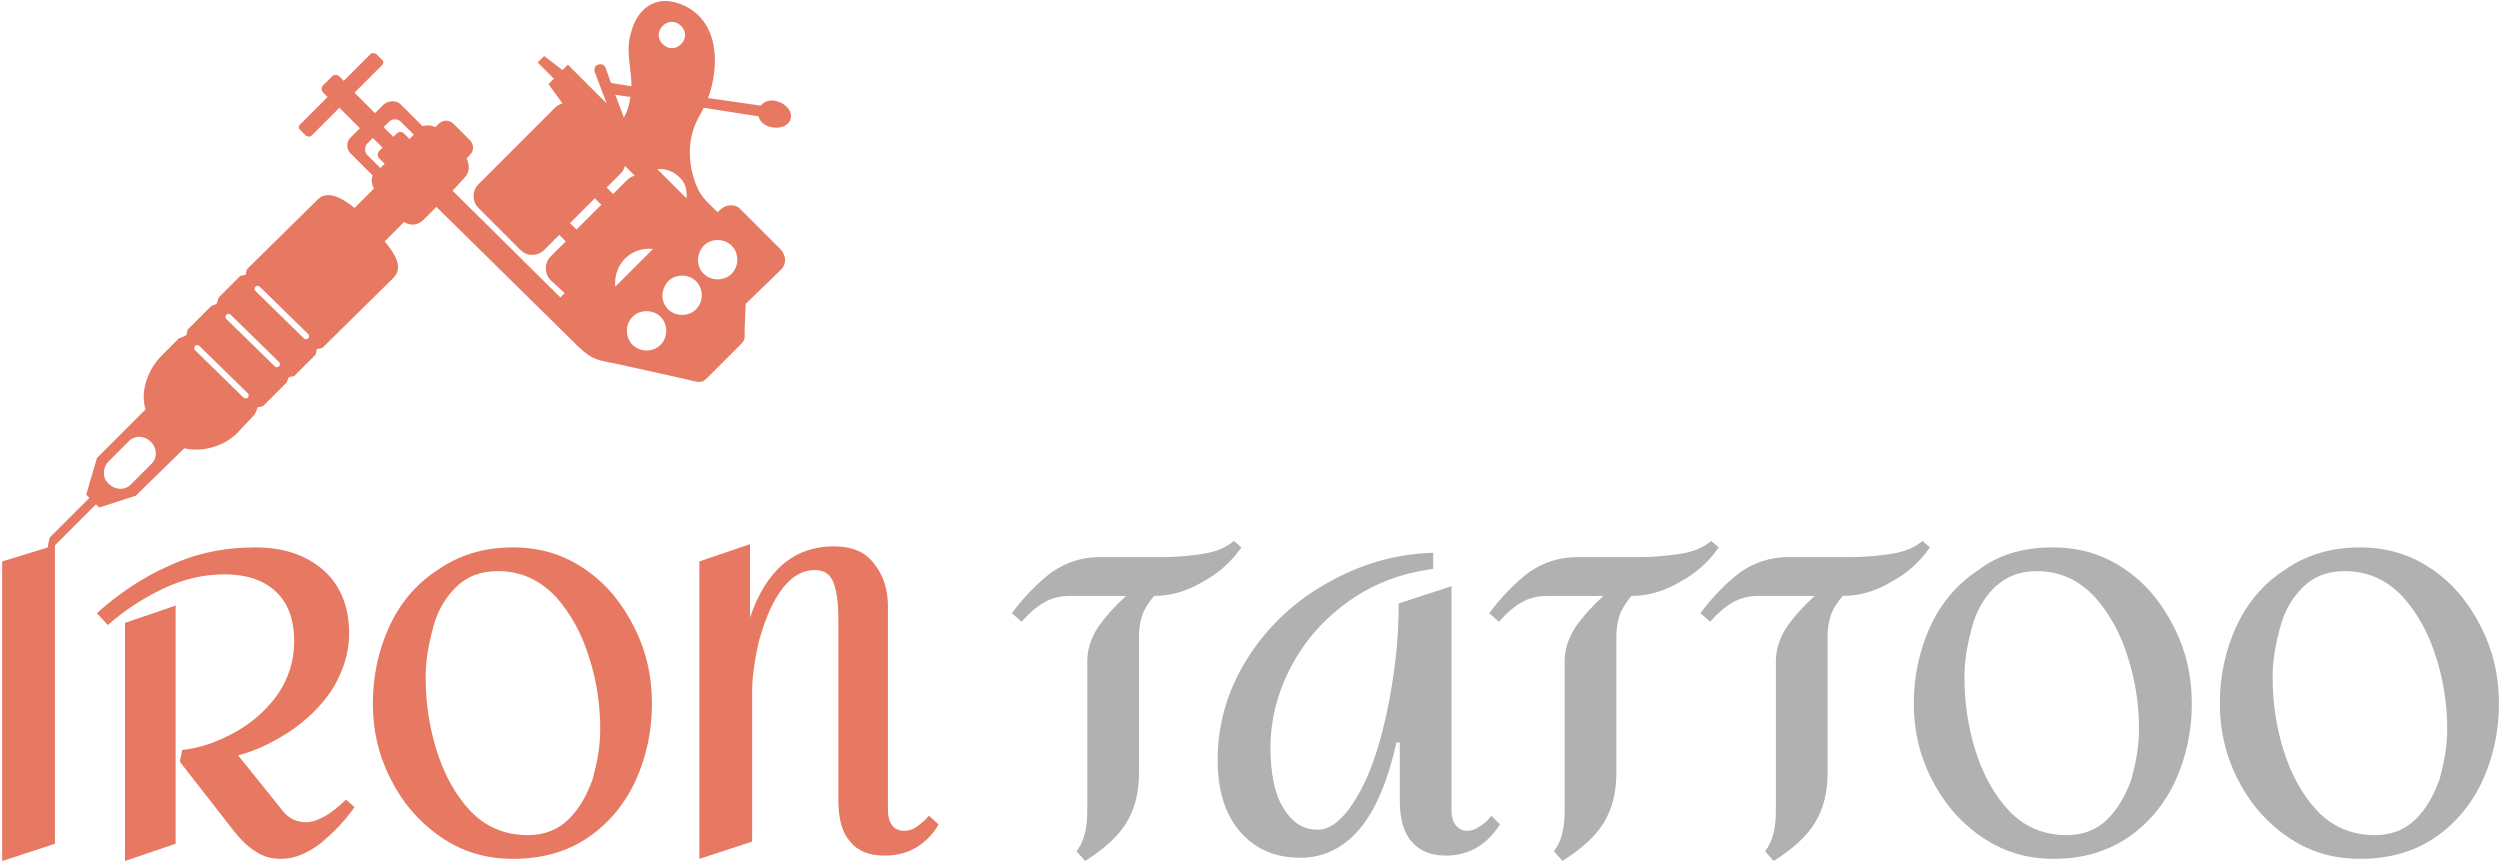
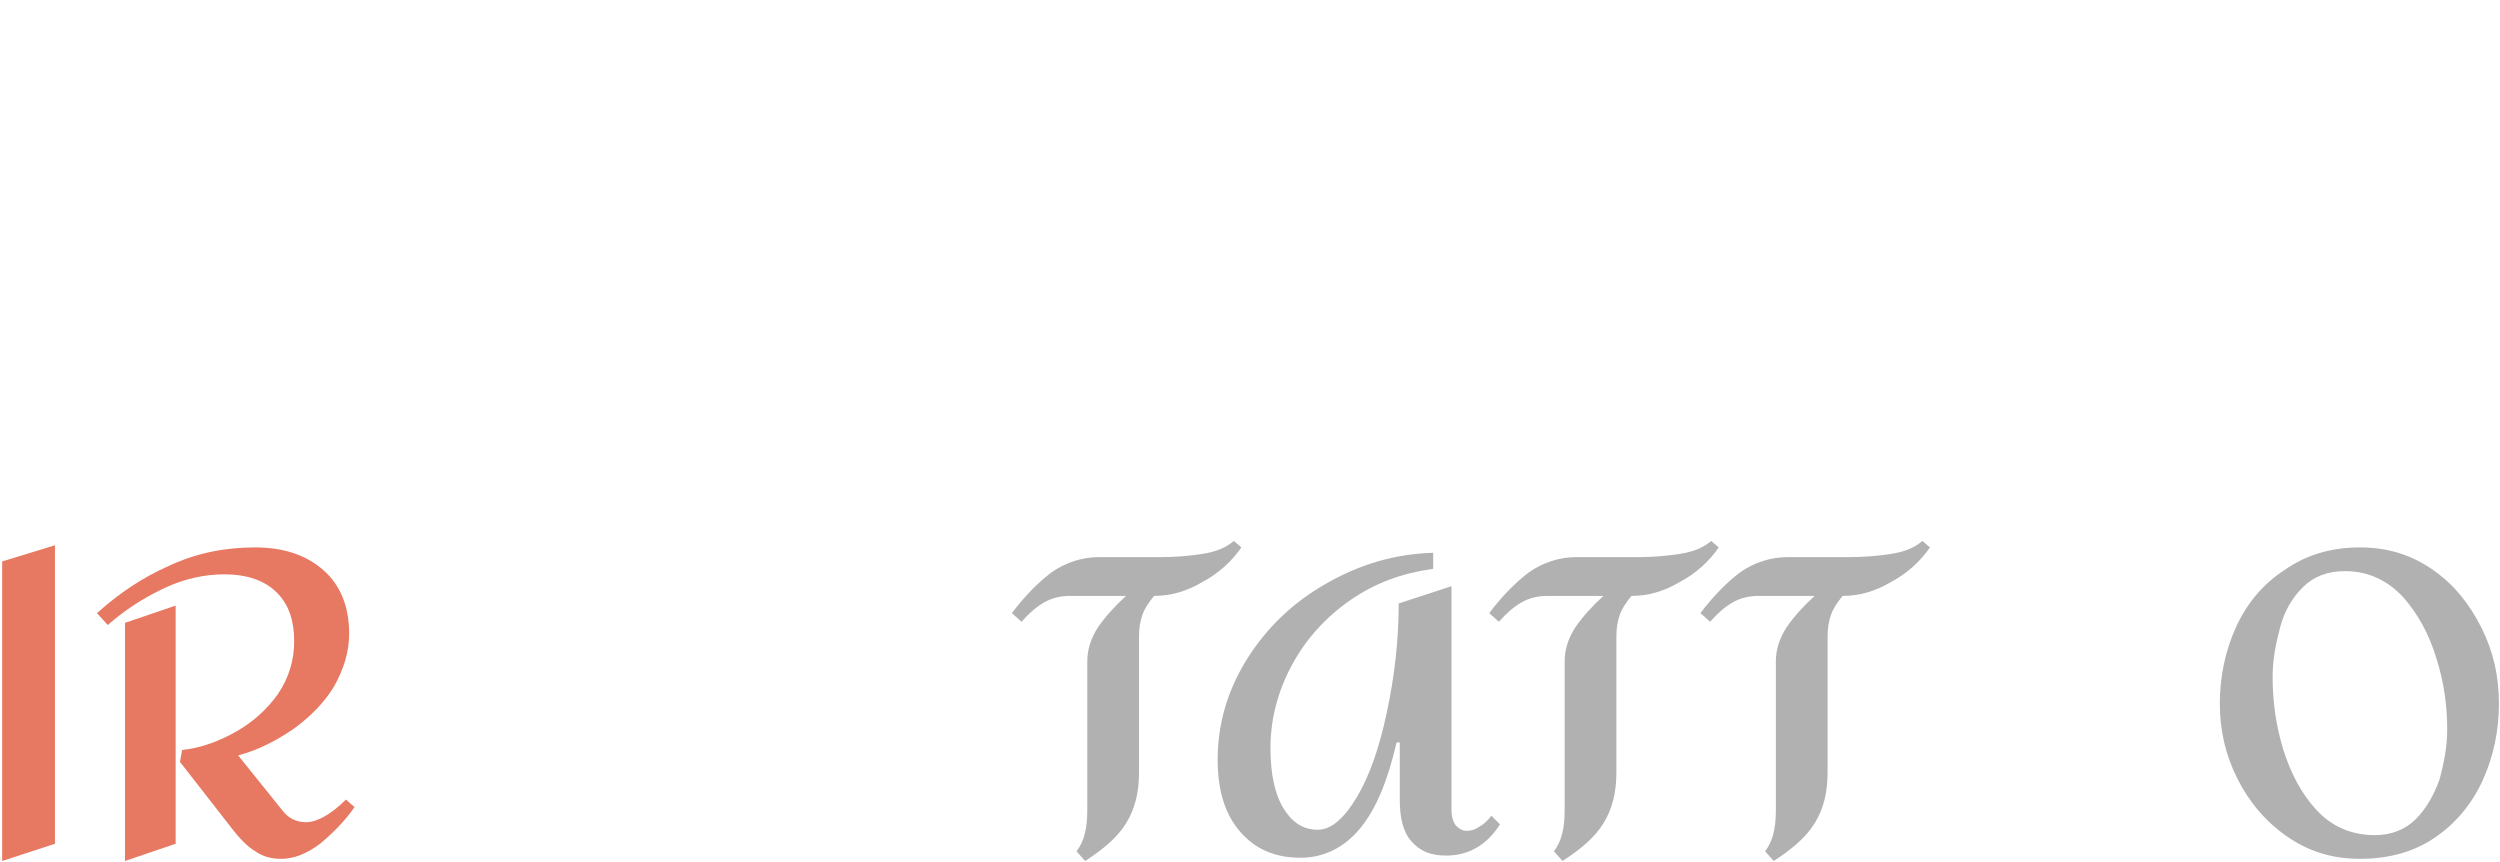
<svg xmlns="http://www.w3.org/2000/svg" version="1.1" id="Слой_1" x="0px" y="0px" width="232px" height="80px" viewBox="0 0 232 80" style="enable-background:new 0 0 232 80;" xml:space="preserve">
  <style type="text/css">
	.st0{fill-rule:evenodd;clip-rule:evenodd;fill:#E77861;}
	.st1{fill:#E77861;}
	.st2{fill:#B1B1B1;}
</style>
  <g>
-     <path class="st0" d="M13.5,38c-0.5-1.7,0.2-3.6,1.4-4.9l1.7-1.7c0.3-0.1,0.7-0.3,0.7-0.3l0.1-0.5l2.2-2.2l0.5-0.2l0.2-0.6l2-2   l0.5-0.1l0.1-0.5l6.6-6.5c0.9-0.9,2.3-0.1,3.4,0.8l1.8-1.8c-0.2-0.4-0.3-0.8-0.1-1.2l-2-2c-0.5-0.4-0.5-1.2,0-1.6l0.8-0.8l-1.9-1.9   l-2.6,2.6c-0.1,0.1-0.3,0.1-0.5,0l-0.6-0.6c-0.1-0.1-0.1-0.3,0-0.4l2.6-2.6l-0.4-0.4c-0.2-0.2-0.2-0.5,0-0.7l0.8-0.8   c0.2-0.2,0.5-0.2,0.7,0l0.4,0.4L34.4,5c0.1-0.1,0.3-0.1,0.5,0l0.6,0.6c0.1,0.1,0.1,0.3,0,0.4l-2.6,2.6l1.9,1.9l0.8-0.8   c0.5-0.4,1.2-0.4,1.6,0l2,2c0.4-0.1,0.8-0.1,1.2,0.1l0.3-0.3c0.4-0.4,1-0.4,1.4,0l1.5,1.5c0.4,0.4,0.4,1,0,1.4l-0.3,0.3   c0.3,0.6,0.3,1.3-0.2,1.8L42,17.7l10,9.9l0.4-0.4L51.1,26c-0.6-0.6-0.6-1.6,0-2.2l1.4-1.4l-0.6-0.6l-1.4,1.4   c-0.6,0.6-1.6,0.6-2.2,0l-3.9-3.9c-0.6-0.6-0.6-1.6,0-2.2l7.1-7.1c0.2-0.2,0.4-0.3,0.7-0.4l-1.3-1.8l0.5-0.5l-1.5-1.5l0.6-0.6   l1.7,1.3l0.5-0.5l3.6,3.6l-1.1-2.9c-0.1-0.3,0-0.6,0.3-0.7c0.3-0.1,0.6,0,0.7,0.3l0.5,1.4l1.9,0.3c0-1.8-0.6-3.3,0-5.1   c0.5-1.9,2.1-3.5,4.6-2.5c3.6,1.4,3.6,5.8,2.5,8.7l4.9,0.7c0.3-0.4,0.9-0.6,1.5-0.4c0.8,0.2,1.4,0.9,1.3,1.5   c-0.1,0.7-0.9,1.1-1.8,0.9c-0.6-0.1-1.1-0.5-1.2-1L65.3,10c-0.1,0.2-0.2,0.4-0.3,0.6c-1.3,2.1-1.1,4.4-0.6,6c0.5,1.6,1.1,2,2.2,3.1   l0.2-0.2c0.6-0.6,1.5-0.6,2,0l3.6,3.6c0.6,0.6,0.6,1.5,0,2l-3.2,3.1l-0.1,2.4c0,0.9,0.1,0.9-0.5,1.5l-2.3,2.3   c-1.2,1.2-1,1.2-2.6,0.8l-6.3-1.4c-1.9-0.4-2.3-0.3-3.7-1.6L40.5,19.2l-1.2,1.2c-0.5,0.5-1.2,0.6-1.8,0.2l-1.8,1.8   c0.9,1.1,1.8,2.4,0.8,3.4l-6.6,6.5l-0.5,0.1l-0.1,0.5l-2,2L26.8,35l-0.2,0.5l-2.2,2.2l-0.5,0.1c0,0-0.1,0.4-0.3,0.7L22,40.2   c-1.2,1.2-3.2,1.8-4.9,1.4L12.6,46l-3.4,1.1l-0.3-0.3l-4.6,4.6l0.3-1.5l3.7-3.7l-0.3-0.3L9,42.5L13.5,38z M28.2,31.4   c0.1,0.1,0.3,0.1,0.4,0c0.1-0.1,0.1-0.3,0-0.4l-4.5-4.4c-0.1-0.1-0.3-0.1-0.4,0c-0.1,0.1-0.1,0.3,0,0.4L28.2,31.4z M25.5,34   c0.1,0.1,0.3,0.1,0.4,0c0.1-0.1,0.1-0.3,0-0.4l-4.5-4.4c-0.1-0.1-0.3-0.1-0.4,0c-0.1,0.1-0.1,0.3,0,0.4L25.5,34z M22.6,36.9   c0.1,0.1,0.3,0.1,0.4,0c0.1-0.1,0.1-0.3,0-0.4l-4.5-4.4c-0.1-0.1-0.3-0.1-0.4,0c-0.1,0.1-0.1,0.3,0,0.4L22.6,36.9z M61.5,4.1   c0.5,0.5,1.2,0.5,1.7,0c0.5-0.5,0.5-1.2,0-1.7c-0.5-0.5-1.2-0.5-1.7,0C61,2.9,61,3.6,61.5,4.1z M65.3,25.4c0.7,0.7,1.9,0.7,2.6,0   s0.7-1.9,0-2.6s-1.9-0.7-2.6,0C64.6,23.6,64.6,24.7,65.3,25.4z M62,28.7c0.7,0.7,1.9,0.7,2.6,0c0.7-0.7,0.7-1.9,0-2.6   c-0.7-0.7-1.9-0.7-2.6,0C61.3,26.9,61.3,28,62,28.7z M58.7,32c0.7,0.7,1.9,0.7,2.6,0c0.7-0.7,0.7-1.9,0-2.6c-0.7-0.7-1.9-0.7-2.6,0   C58,30.1,58,31.3,58.7,32z M60.6,23.1C59.6,23,58.7,23.3,58,24c-0.7,0.7-1,1.7-0.9,2.6L60.6,23.1z M61,15.7l2.7,2.7   c0.1-0.7-0.1-1.5-0.7-2C62.5,15.9,61.7,15.6,61,15.7z M58.5,9l-1.4-0.2l0.8,2.1C58.3,10.2,58.4,9.6,58.5,9z M58,15.4   c-0.1,0.3-0.2,0.5-0.4,0.7l-1.3,1.3l0.6,0.6l1.3-1.3c0.2-0.2,0.4-0.3,0.7-0.4L58,15.4z M55.2,18.4l-2.3,2.3l0.6,0.6l2.3-2.3   L55.2,18.4z M35.3,15.6l0.4-0.4l-0.5-0.5c-0.2-0.2-0.2-0.5,0-0.7l0.3-0.3l-0.9-0.9l-0.5,0.5c-0.3,0.3-0.3,0.8,0,1.1L35.3,15.6z    M38,12.9l0.4-0.4l-1.2-1.2c-0.3-0.3-0.8-0.3-1.1,0l-0.5,0.5l0.9,0.9l0.3-0.3c0.2-0.2,0.5-0.2,0.7,0L38,12.9z M10.1,44.9   c0.6,0.6,1.5,0.6,2,0.1l2-2c0.5-0.5,0.5-1.4-0.1-2c-0.6-0.6-1.5-0.6-2-0.1l-2,2C9.5,43.5,9.5,44.4,10.1,44.9z" />
    <path class="st1" d="M5.1,78.3l-4.9,1.6V52.1l4.9-1.5V78.3z" />
    <path class="st1" d="M23.7,50.8c2.6,0,4.7,0.7,6.3,2.1c1.6,1.4,2.4,3.4,2.4,5.9c0,1.7-0.5,3.3-1.4,4.9c-0.9,1.5-2.2,2.8-3.7,3.9   c-1.6,1.1-3.3,2-5.2,2.5l4.1,5.1c0.6,0.8,1.4,1.1,2.2,1.1c1,0,2.3-0.7,3.7-2.1l0.8,0.7c-0.9,1.3-2,2.4-3.2,3.4   c-1.2,0.9-2.4,1.4-3.6,1.4c-0.9,0-1.7-0.2-2.4-0.7c-0.7-0.4-1.5-1.2-2.4-2.4l-4.6-5.9l0.2-1.1c1.8-0.2,3.4-0.8,5-1.7   c1.6-0.9,2.9-2.1,3.9-3.5c1-1.5,1.5-3.1,1.5-4.9c0-1.9-0.5-3.4-1.6-4.5c-1.1-1.1-2.7-1.7-4.9-1.7c-1.8,0-3.7,0.4-5.6,1.3   c-1.9,0.9-3.6,2-5.2,3.4l-1-1.1c2-1.8,4.2-3.3,6.7-4.4C18.3,51.3,20.9,50.8,23.7,50.8z M16.3,78.3l-4.7,1.6V57.8l4.7-1.6V78.3z" />
-     <path class="st1" d="M47.6,50.8c2.6,0,4.8,0.7,6.8,2.1c2,1.4,3.4,3.2,4.5,5.4c1.1,2.2,1.6,4.5,1.6,7c0,2.5-0.5,4.9-1.5,7.1   c-1,2.2-2.5,4-4.4,5.3c-1.9,1.3-4.2,2-7,2c-2.6,0-4.8-0.7-6.8-2.1c-2-1.4-3.5-3.2-4.6-5.4c-1.1-2.2-1.6-4.5-1.6-6.9   c0-2.5,0.5-4.9,1.5-7.1c1-2.2,2.5-4,4.5-5.3C42.6,51.5,44.9,50.8,47.6,50.8z M46.2,53c-1.6,0-2.9,0.5-3.9,1.5c-1,1-1.7,2.2-2.1,3.7   c-0.4,1.5-0.7,3-0.7,4.6c0,2.3,0.3,4.5,1,6.8c0.7,2.2,1.7,4.1,3.1,5.6c1.4,1.5,3.2,2.3,5.4,2.3c1.5,0,2.8-0.5,3.8-1.5   c1-1,1.7-2.3,2.2-3.7c0.4-1.5,0.7-3,0.7-4.6c0-2.2-0.3-4.4-1-6.6c-0.7-2.3-1.7-4.1-3.1-5.7C50.1,53.8,48.3,53,46.2,53z" />
-     <path class="st1" d="M69.6,50.5v6.8c1.5-4.4,4.1-6.6,7.8-6.6c1.6,0,2.9,0.5,3.7,1.6c0.9,1.1,1.3,2.4,1.3,4v18.9   c0,0.5,0.1,1,0.4,1.4c0.2,0.3,0.6,0.5,1.1,0.5c0.4,0,0.8-0.1,1.2-0.4c0.4-0.3,0.8-0.6,1.1-1l0.9,0.8c-0.5,0.9-1.2,1.6-2,2.1   c-0.8,0.5-1.8,0.8-3,0.8c-1.4,0-2.5-0.4-3.2-1.3c-0.8-0.9-1.1-2.2-1.1-3.9V57.6c0-1.4-0.1-2.5-0.4-3.4c-0.3-0.9-0.9-1.3-1.8-1.3   c-1.2,0-2.3,0.7-3.2,2s-1.5,2.9-2,4.7c-0.4,1.8-0.6,3.3-0.6,4.5v14l-4.9,1.6V52.1L69.6,50.5z" />
    <path class="st2" d="M115.2,50.8c-0.9,1.3-2.1,2.4-3.6,3.2c-1.5,0.9-3,1.3-4.5,1.3c-0.5,0.6-0.9,1.2-1.1,1.8   c-0.2,0.6-0.3,1.2-0.3,2v12.6c0,1.9-0.4,3.4-1.2,4.7c-0.8,1.3-2.1,2.4-3.8,3.5l-0.8-0.9c0.7-0.9,1-2.1,1-3.8V61.4   c0-1.1,0.3-2.1,1-3.2c0.7-1,1.6-2,2.6-2.9l-5.2,0c-0.9,0-1.7,0.2-2.4,0.6c-0.7,0.4-1.4,1-2.1,1.8l-0.9-0.8c1.2-1.6,2.5-2.9,3.7-3.8   c1.3-0.9,2.8-1.4,4.4-1.4h5.8c1.2,0,2.5-0.1,3.8-0.3c1.3-0.2,2.2-0.6,2.9-1.2L115.2,50.8z" />
    <path class="st2" d="M132.9,52.8c-2.8,0.4-5.3,1.3-7.6,2.9c-2.3,1.6-4.1,3.6-5.4,6c-1.3,2.4-2,5-2,7.7c0,2.4,0.4,4.3,1.2,5.6   c0.8,1.3,1.8,2,3.2,2c1.2,0,2.4-1,3.6-3c1.2-2,2.1-4.6,2.8-7.9c0.7-3.3,1.1-6.6,1.1-10.1l4.9-1.6v20.8c0,0.5,0.1,1,0.4,1.4   c0.3,0.3,0.6,0.5,1,0.5c0.4,0,0.8-0.1,1.2-0.4c0.4-0.2,0.8-0.6,1.1-1l0.8,0.8c-1.2,1.9-2.9,2.9-5,2.9c-1.4,0-2.4-0.4-3.2-1.3   c-0.8-0.9-1.1-2.2-1.1-3.9v-5.3h-0.3c-0.8,3.5-1.9,6.2-3.4,8c-1.5,1.8-3.4,2.7-5.5,2.7c-2.4,0-4.2-0.8-5.6-2.4   c-1.4-1.6-2.1-3.8-2.1-6.7c0-3.3,0.9-6.4,2.7-9.3c1.8-2.9,4.3-5.3,7.3-7c3.1-1.8,6.4-2.8,10-2.9V52.8z" />
    <path class="st2" d="M159.5,50.8c-0.9,1.3-2.1,2.4-3.6,3.2c-1.5,0.9-3,1.3-4.5,1.3c-0.5,0.6-0.9,1.2-1.1,1.8   c-0.2,0.6-0.3,1.2-0.3,2v12.6c0,1.9-0.4,3.4-1.2,4.7c-0.8,1.3-2.1,2.4-3.8,3.5l-0.8-0.9c0.7-0.9,1-2.1,1-3.8V61.4   c0-1.1,0.3-2.1,1-3.2c0.7-1,1.6-2,2.6-2.9l-5.2,0c-0.9,0-1.7,0.2-2.4,0.6c-0.7,0.4-1.4,1-2.1,1.8l-0.9-0.8c1.2-1.6,2.5-2.9,3.7-3.8   c1.3-0.9,2.8-1.4,4.4-1.4h5.8c1.2,0,2.5-0.1,3.8-0.3c1.3-0.2,2.2-0.6,2.9-1.2L159.5,50.8z" />
    <path class="st2" d="M179.1,50.8c-0.9,1.3-2.1,2.4-3.6,3.2c-1.5,0.9-3,1.3-4.5,1.3c-0.5,0.6-0.9,1.2-1.1,1.8   c-0.2,0.6-0.3,1.2-0.3,2v12.6c0,1.9-0.4,3.4-1.2,4.7c-0.8,1.3-2.1,2.4-3.8,3.5l-0.8-0.9c0.7-0.9,1-2.1,1-3.8V61.4   c0-1.1,0.3-2.1,1-3.2c0.7-1,1.6-2,2.6-2.9l-5.2,0c-0.9,0-1.7,0.2-2.4,0.6c-0.7,0.4-1.4,1-2.1,1.8l-0.9-0.8c1.2-1.6,2.5-2.9,3.7-3.8   c1.3-0.9,2.8-1.4,4.4-1.4h5.8c1.2,0,2.5-0.1,3.8-0.3c1.3-0.2,2.2-0.6,2.9-1.2L179.1,50.8z" />
-     <path class="st2" d="M190.5,50.8c2.6,0,4.8,0.7,6.8,2.1c2,1.4,3.4,3.2,4.5,5.4c1.1,2.2,1.6,4.5,1.6,7c0,2.5-0.5,4.9-1.5,7.1   c-1,2.2-2.5,4-4.4,5.3c-1.9,1.3-4.2,2-6.9,2c-2.6,0-4.8-0.7-6.8-2.1c-2-1.4-3.5-3.2-4.6-5.4c-1.1-2.2-1.6-4.5-1.6-6.9   c0-2.5,0.5-4.9,1.5-7.1c1-2.2,2.5-4,4.5-5.3C185.4,51.5,187.7,50.8,190.5,50.8z M189,53c-1.6,0-2.8,0.5-3.9,1.5   c-1,1-1.7,2.2-2.1,3.7c-0.4,1.5-0.7,3-0.7,4.6c0,2.3,0.3,4.5,1,6.8c0.7,2.2,1.7,4.1,3.1,5.6c1.4,1.5,3.2,2.3,5.4,2.3   c1.5,0,2.8-0.5,3.8-1.5c1-1,1.7-2.3,2.2-3.7c0.4-1.5,0.7-3,0.7-4.6c0-2.2-0.3-4.4-1-6.6c-0.7-2.3-1.7-4.1-3.1-5.7   C192.9,53.8,191.1,53,189,53z" />
    <path class="st2" d="M219,50.8c2.6,0,4.8,0.7,6.8,2.1c2,1.4,3.4,3.2,4.5,5.4c1.1,2.2,1.6,4.5,1.6,7c0,2.5-0.5,4.9-1.5,7.1   c-1,2.2-2.5,4-4.4,5.3c-1.9,1.3-4.2,2-7,2c-2.6,0-4.8-0.7-6.8-2.1c-2-1.4-3.5-3.2-4.6-5.4c-1.1-2.2-1.6-4.5-1.6-6.9   c0-2.5,0.5-4.9,1.5-7.1c1-2.2,2.5-4,4.5-5.3C214,51.5,216.3,50.8,219,50.8z M217.6,53c-1.6,0-2.9,0.5-3.9,1.5c-1,1-1.7,2.2-2.1,3.7   c-0.4,1.5-0.7,3-0.7,4.6c0,2.3,0.3,4.5,1,6.8c0.7,2.2,1.7,4.1,3.1,5.6c1.4,1.5,3.2,2.3,5.4,2.3c1.5,0,2.8-0.5,3.8-1.5   c1-1,1.7-2.3,2.2-3.7c0.4-1.5,0.7-3,0.7-4.6c0-2.2-0.3-4.4-1-6.6c-0.7-2.3-1.7-4.1-3.1-5.7C221.5,53.8,219.7,53,217.6,53z" />
  </g>
</svg>